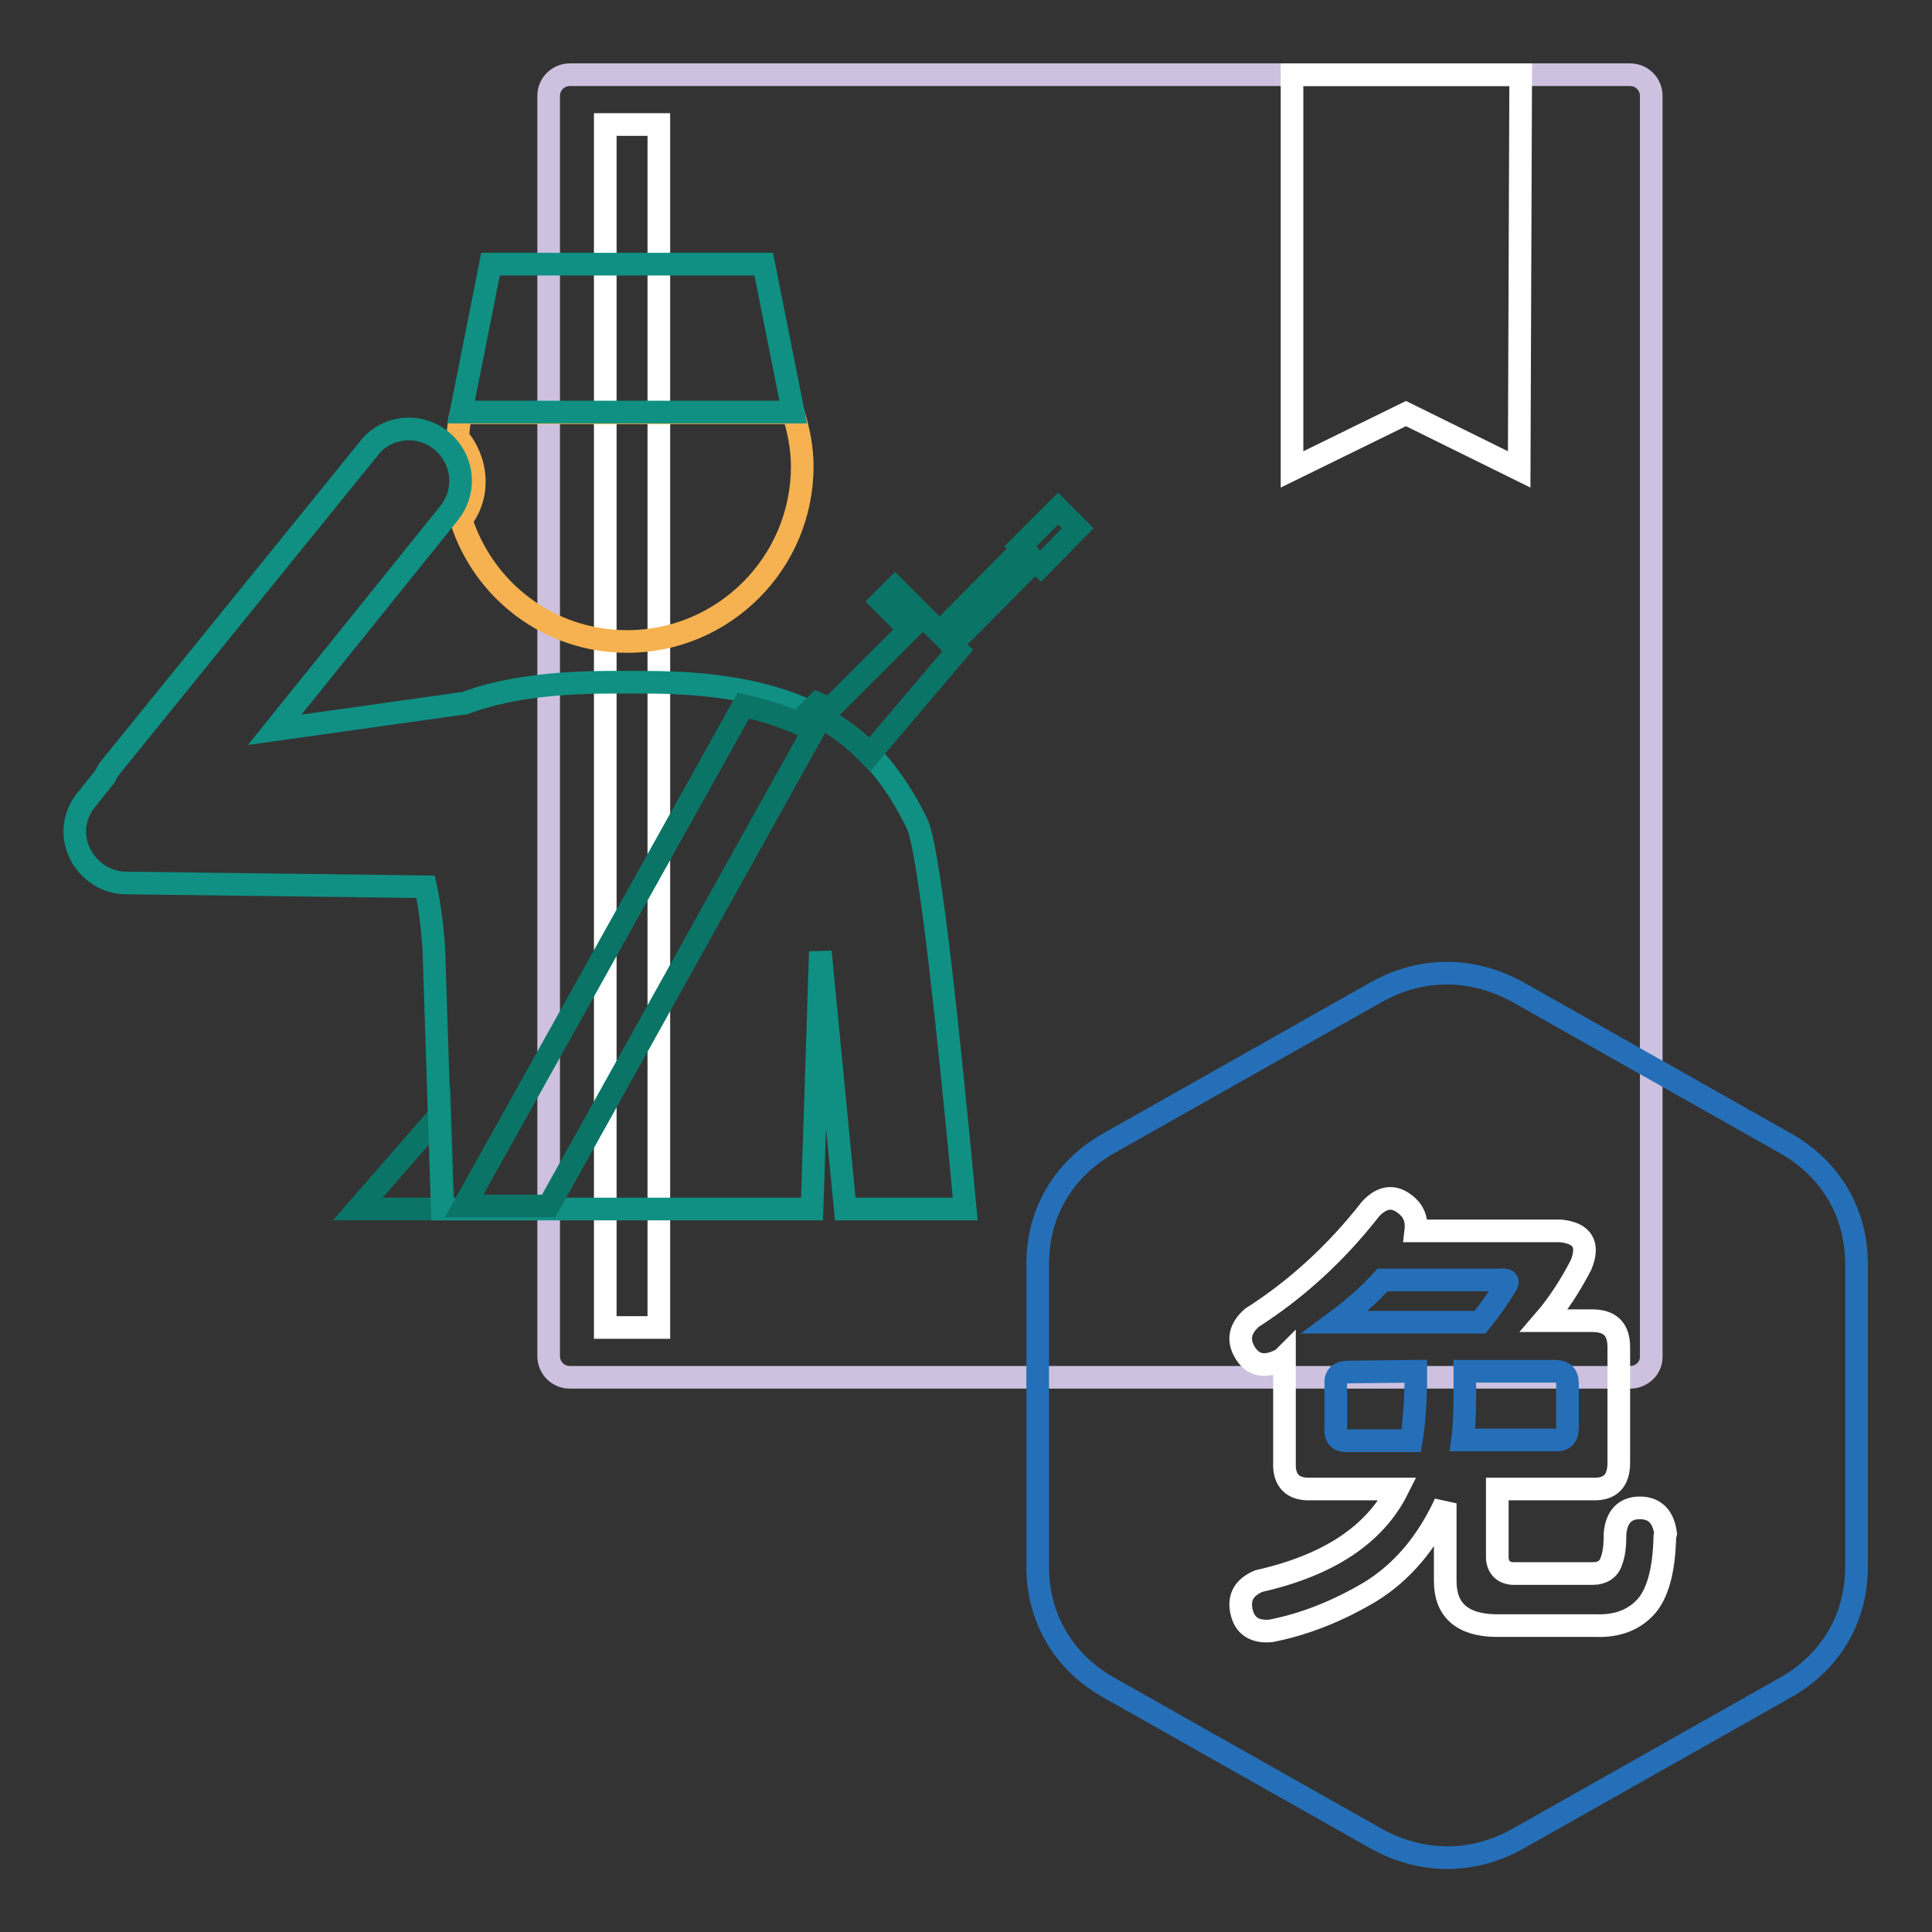
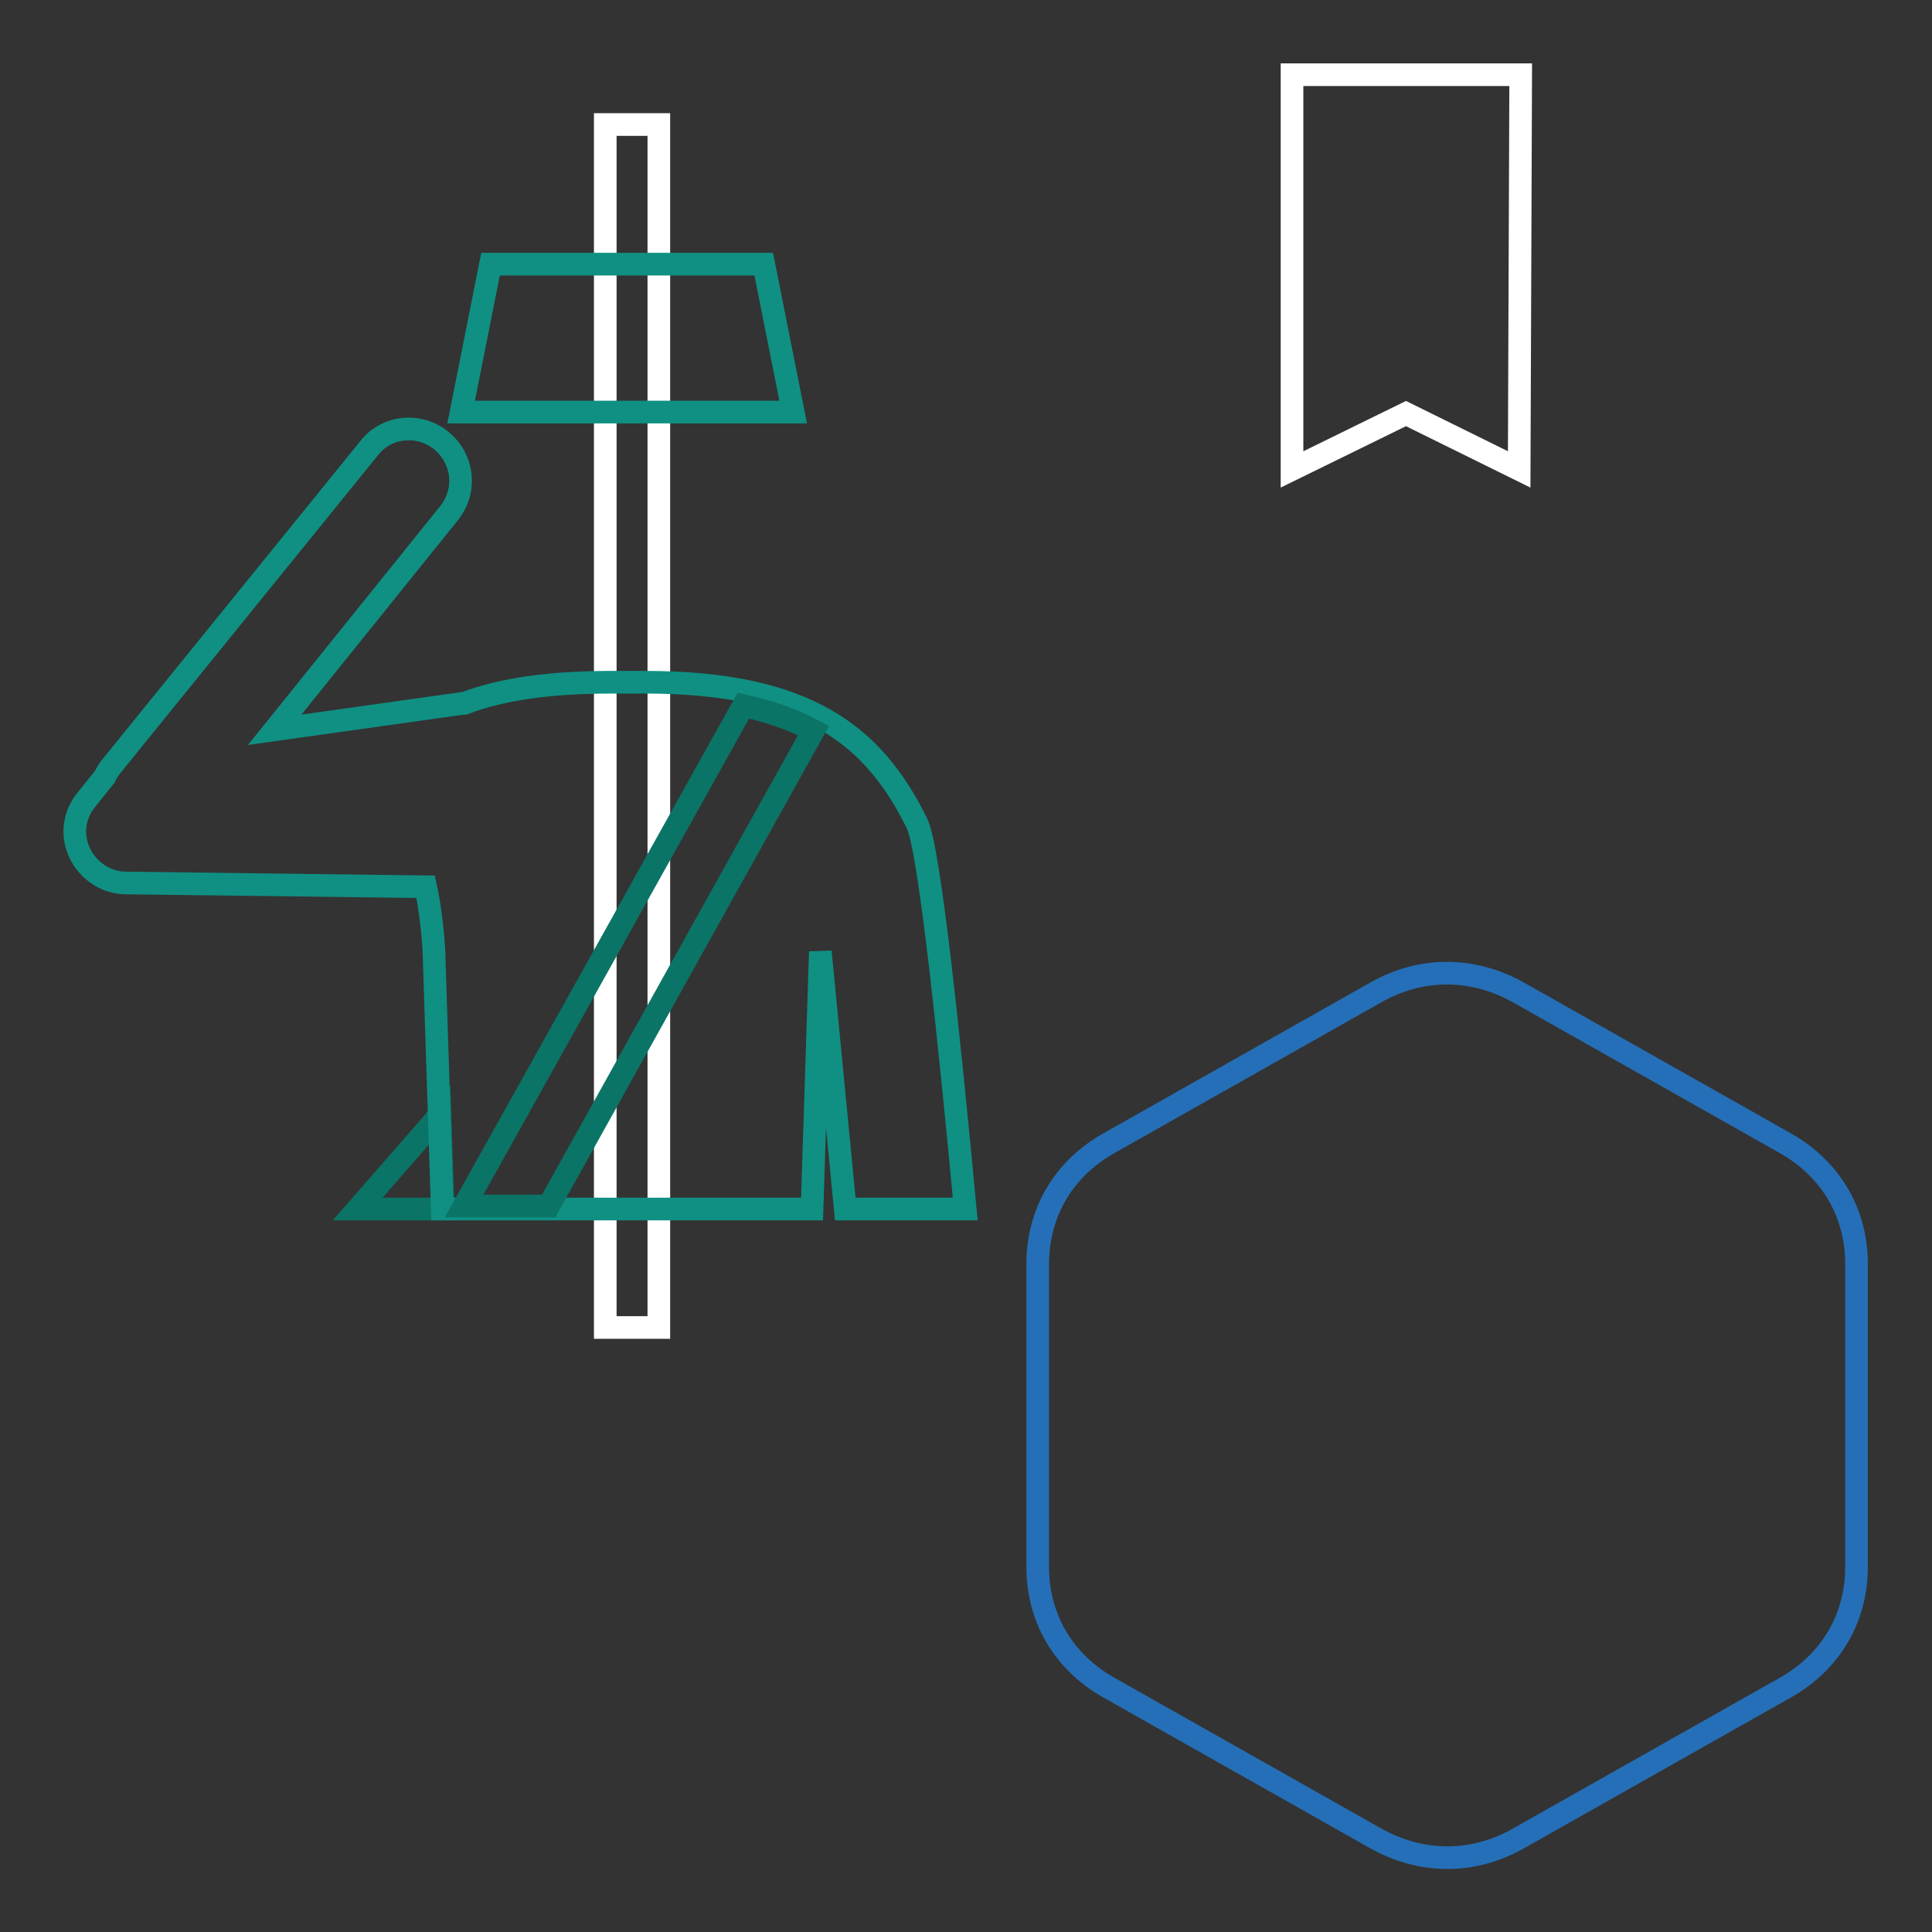
<svg xmlns="http://www.w3.org/2000/svg" version="1.1" x="0px" y="0px" viewBox="0 0 256 256" enable-background="new 0 0 256 256" xml:space="preserve">
  <rect x="0" y="0" width="256" height="256" fill="#333333" stroke="none" />
  <g>
-     <path stroke-width="3" fill-opacity="0" stroke="#cdc1df" d="M216,182.5H75.5c-1.6,0-2.8-1.3-2.8-2.8V12.7c0-1.6,1.3-2.8,2.8-2.8H216c1.6,0,2.8,1.3,2.8,2.8v166.9 C218.9,181.2,217.6,182.5,216,182.5L216,182.5z" />
    <path stroke-width="3" fill-opacity="0" stroke="#ffffff" d="M80.2,16.5h7.1v159.4h-7.1V16.5z M171.2,9.9h30.3l-0.2,52.3l-15-7.4l-15.1,7.4V9.9z" />
    <path stroke-width="3" fill-opacity="0" stroke="#256fb8" d="M236.6,223.6l-35.4,20c-6,3.4-12.8,3.4-18.9,0l-35.4-20c-6-3.4-9.4-9.2-9.4-16v-40.1c0-6.8,3.4-12.6,9.4-16 l35.4-20c6-3.4,12.8-3.4,18.9,0l35.4,20c6,3.4,9.4,9.2,9.4,16v40.1C246,214.4,242.6,220.2,236.6,223.6L236.6,223.6z" />
-     <path stroke-width="3" fill-opacity="0" stroke="#ffffff" d="M220.7,203.2c-0.3-2.3-1.5-3.4-3.4-3.4c-2,0-3.1,1.2-3.3,3.4c0,1.5-0.1,2.7-0.5,3.7c-0.3,1-1.2,1.6-2.4,1.6 h-10.7c-1.2-0.1-1.9-0.8-2-2v-9.2h12.6c2.4,0.1,3.5-1.1,3.5-3.5v-15.3c0-2.3-1.1-3.5-3.5-3.5h-6.4c1.9-2.2,3.5-4.7,4.9-7.4 c1.1-2.7,0.2-4.2-2.7-4.5h-19.2c0.2-1.7-0.4-2.9-1.8-3.8c-1.4-0.9-2.8-0.6-4.2,0.9c-4.6,5.9-9.9,10.7-15.7,14.4 c-1.6,1.4-1.9,2.9-1,4.5c0.9,1.6,2.3,2.1,4.1,1.4c0.6-0.2,1-0.5,1.2-0.7v14c-0.1,2.4,1.1,3.6,3.5,3.5h11.5c-3,6-9.1,10.1-18.4,12.2 c-1.9,0.8-2.7,2.1-2.3,4c0.4,1.9,1.7,2.8,3.9,2.6c4.6-0.9,9-2.7,13.2-5.2c4.2-2.6,7.5-6.5,9.9-11.7v10.3c0,3.8,2.2,5.8,6.6,5.9 h13.4c2.7,0.1,4.9-0.7,6.5-2.4c1.6-1.7,2.5-4.8,2.6-9.4L220.7,203.2L220.7,203.2z" />
-     <path stroke-width="3" fill-opacity="0" stroke="#256fb8" d="M194.1,184.5v-2.8H206c1.2,0,1.7,0.5,1.7,1.6v5.9c0,1.2-0.6,1.7-1.7,1.6h-12.2 C194,189.4,194.1,187.2,194.1,184.5z M196.1,175.2c1.4-1.7,2.5-3.3,3.4-4.8c0.5-0.7,0.2-0.9-0.9-0.8h-15.4c-1.9,2.1-4,3.9-6.3,5.6 H196.1z M178.7,181.8c-1.2,0-1.8,0.5-1.7,1.6v5.9c-0.1,1.2,0.5,1.7,1.7,1.6h8.3c0.3-1.7,0.5-4.1,0.6-7.1v-2.1L178.7,181.8z" />
-     <path stroke-width="3" fill-opacity="0" stroke="#f6b250" d="M60.6,57.9c0.2-1.1,0.2-2.2,0.5-3.2h44c0.7,2.2,1.2,4.6,1.2,7.1c0,12.8-10.4,23.2-23.2,23.2 c-10.3,0-19-6.7-22-16.1C63.7,65.6,63.3,61,60.6,57.9z" />
    <path stroke-width="3" fill-opacity="0" stroke="#0a7466" d="M47.4,160.2h11.3l-0.4-12.5L47.4,160.2z" />
    <path stroke-width="3" fill-opacity="0" stroke="#0f9083" d="M121.5,109.1c1.7,3.4,4.4,29.8,6.4,51.1h-15.9l-3.3-34.1l-1.1,34.1H58.6l-1.1-34.1c0,0-0.2-4.5-1.1-8.6 L16.7,117c-2.6,0-5-1.6-6.1-3.9c-1.2-2.4-0.8-5.2,0.9-7.2l2.4-3c0.2-0.5,0.5-0.9,0.8-1.3l34.2-42.2c2.3-3,6.7-3.4,9.6-1 c2.9,2.4,3.4,6.6,1,9.6V68L36.4,96.7l24.9-3.5c0.1,0,0.1,0,0.2,0c5-1.9,11.4-2.8,19.5-2.8h4.5C107,90.4,115.8,97.5,121.5,109.1 L121.5,109.1z" />
    <path stroke-width="3" fill-opacity="0" stroke="#0a7466" d="M107.8,96.8c-2.6-1.4-5.7-2.5-9.3-3.3l-37,66.3h11.2L107.8,96.8z" />
    <path stroke-width="3" fill-opacity="0" stroke="#0f9083" d="M101.2,35H65l-3.9,19.6h44L101.2,35z" />
-     <path stroke-width="3" fill-opacity="0" stroke="#0a7466" d="M126.9,86.2l-0.8-0.8l11-11.1l0.8,0.7l4.9-5l-2.6-2.6l-5,5l0.3,0.3l-11,11.1l-2.3-2.3l-3.6-3.6l-1.8,1.8 l3.7,3.7l-10.5,10.5l-1.7-0.7l-1,1c3,1.5,5.6,3.4,7.9,5.8L126.9,86.2z" />
  </g>
</svg>